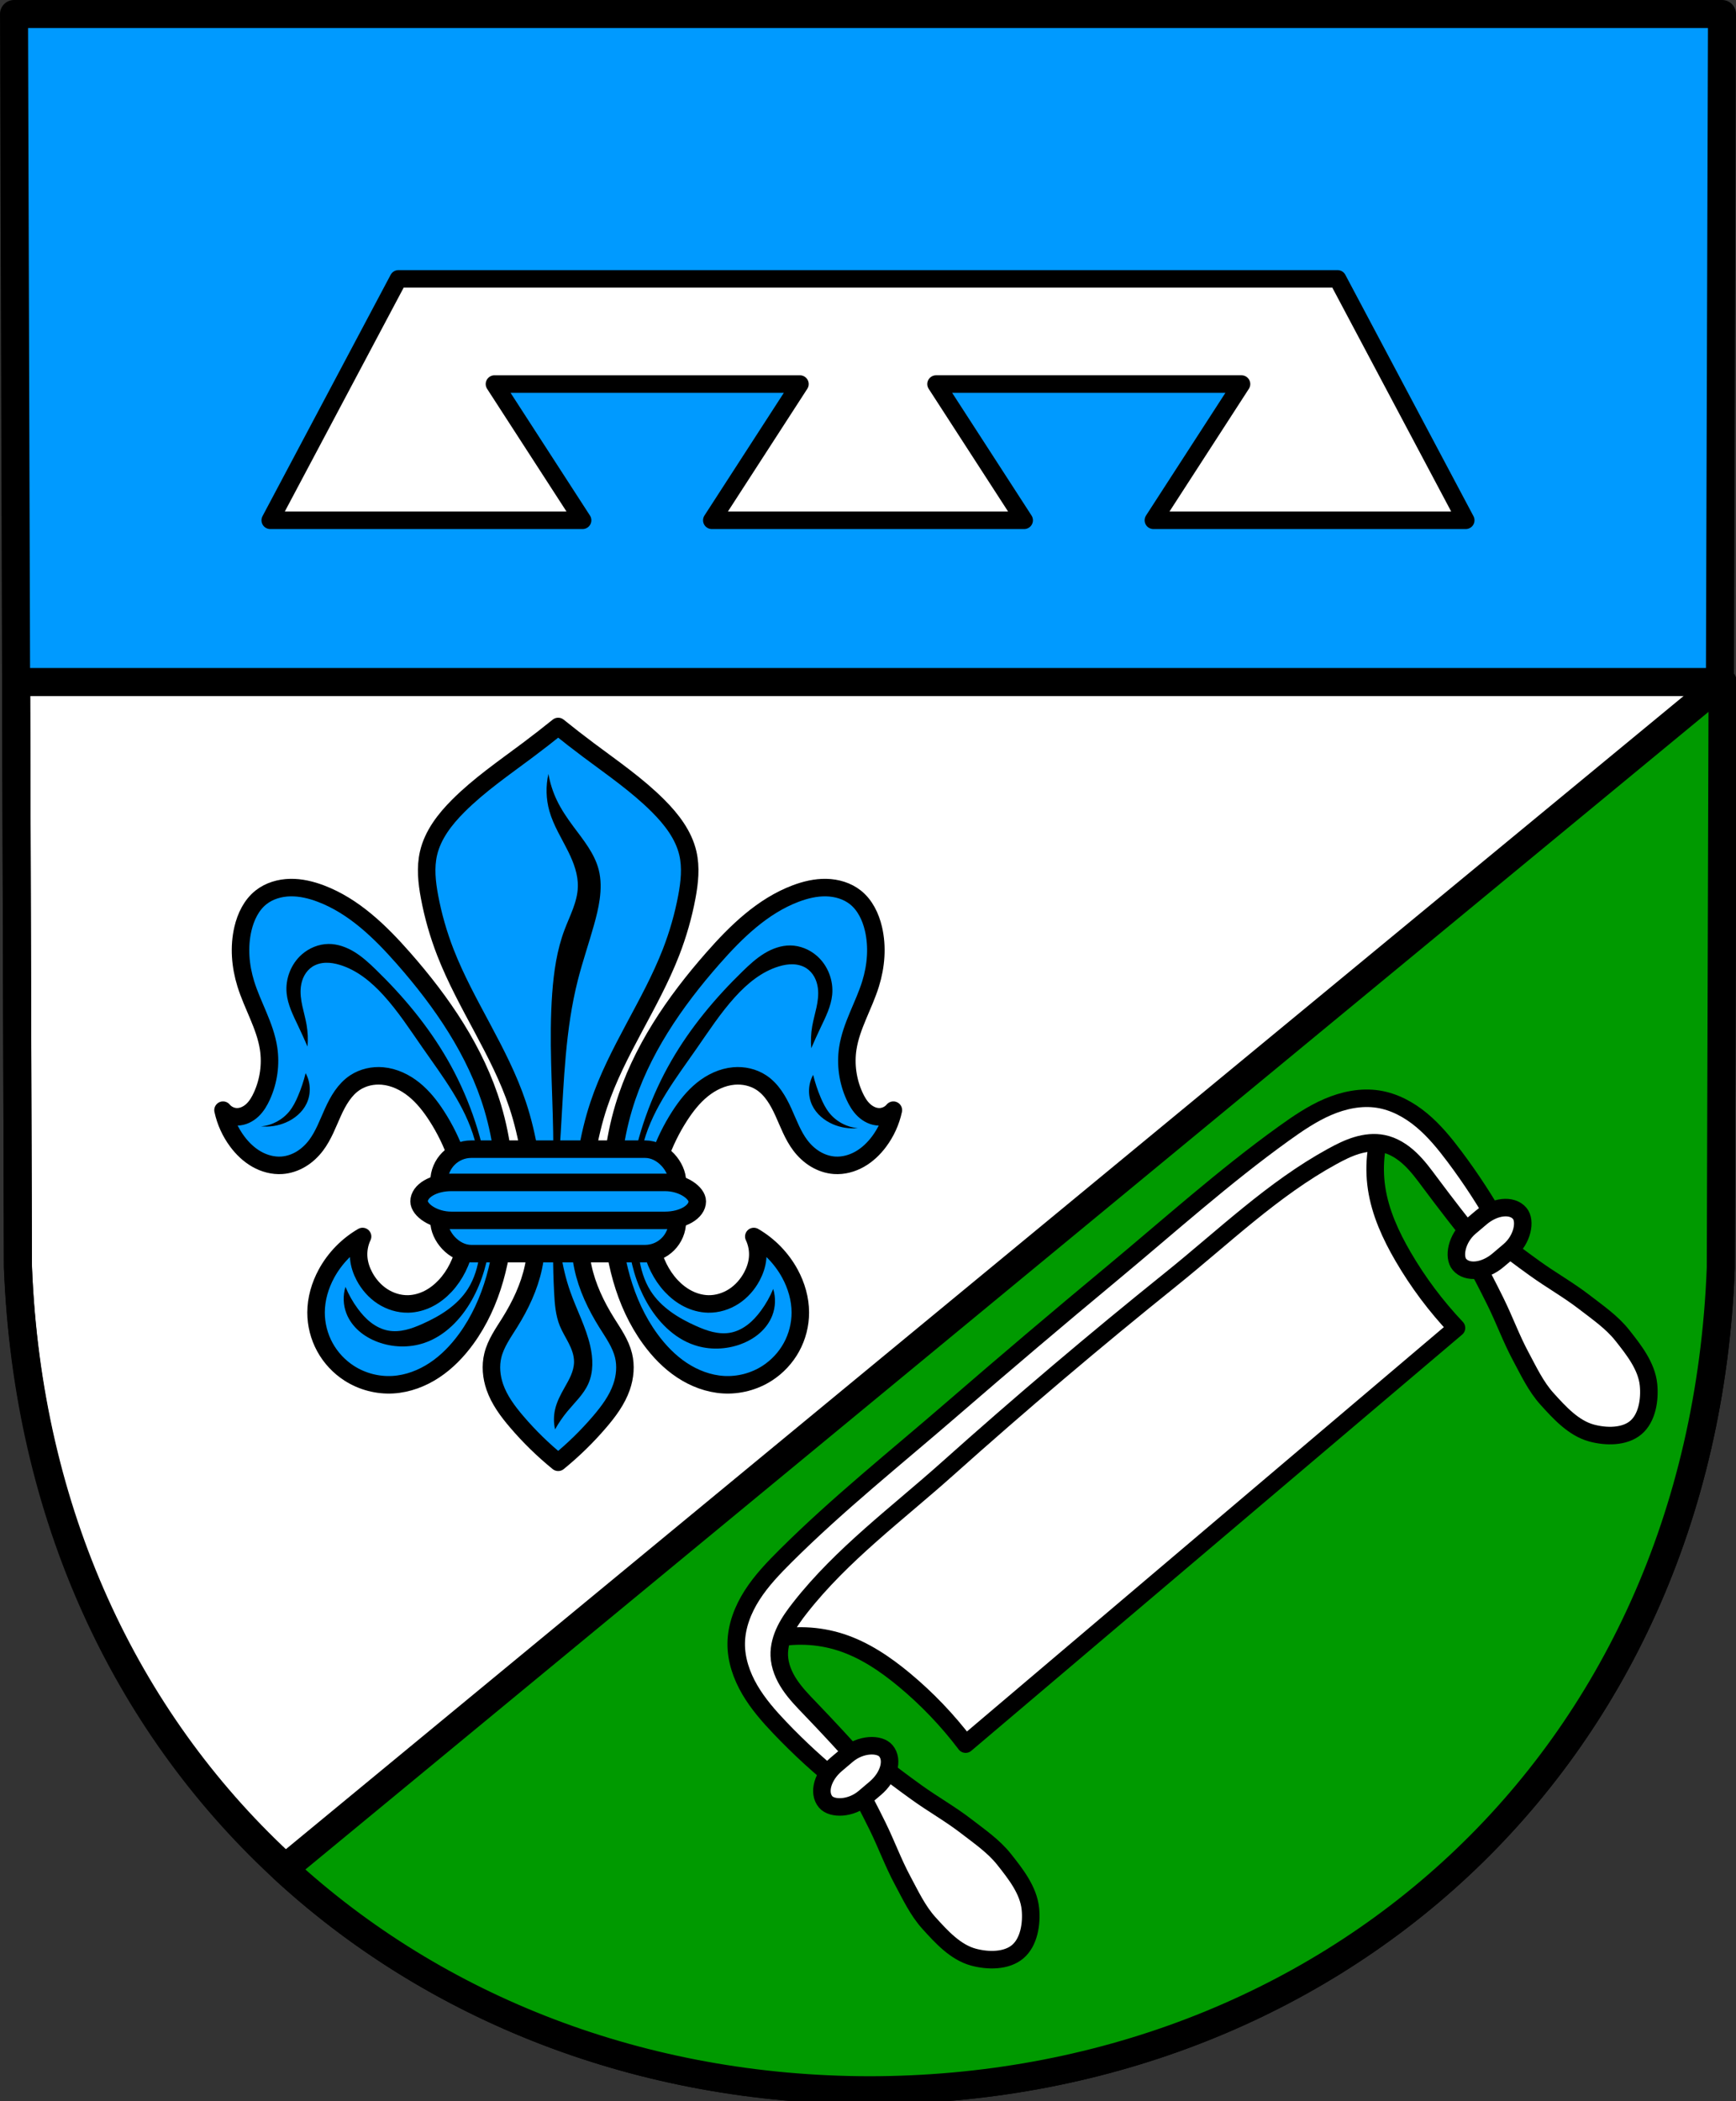
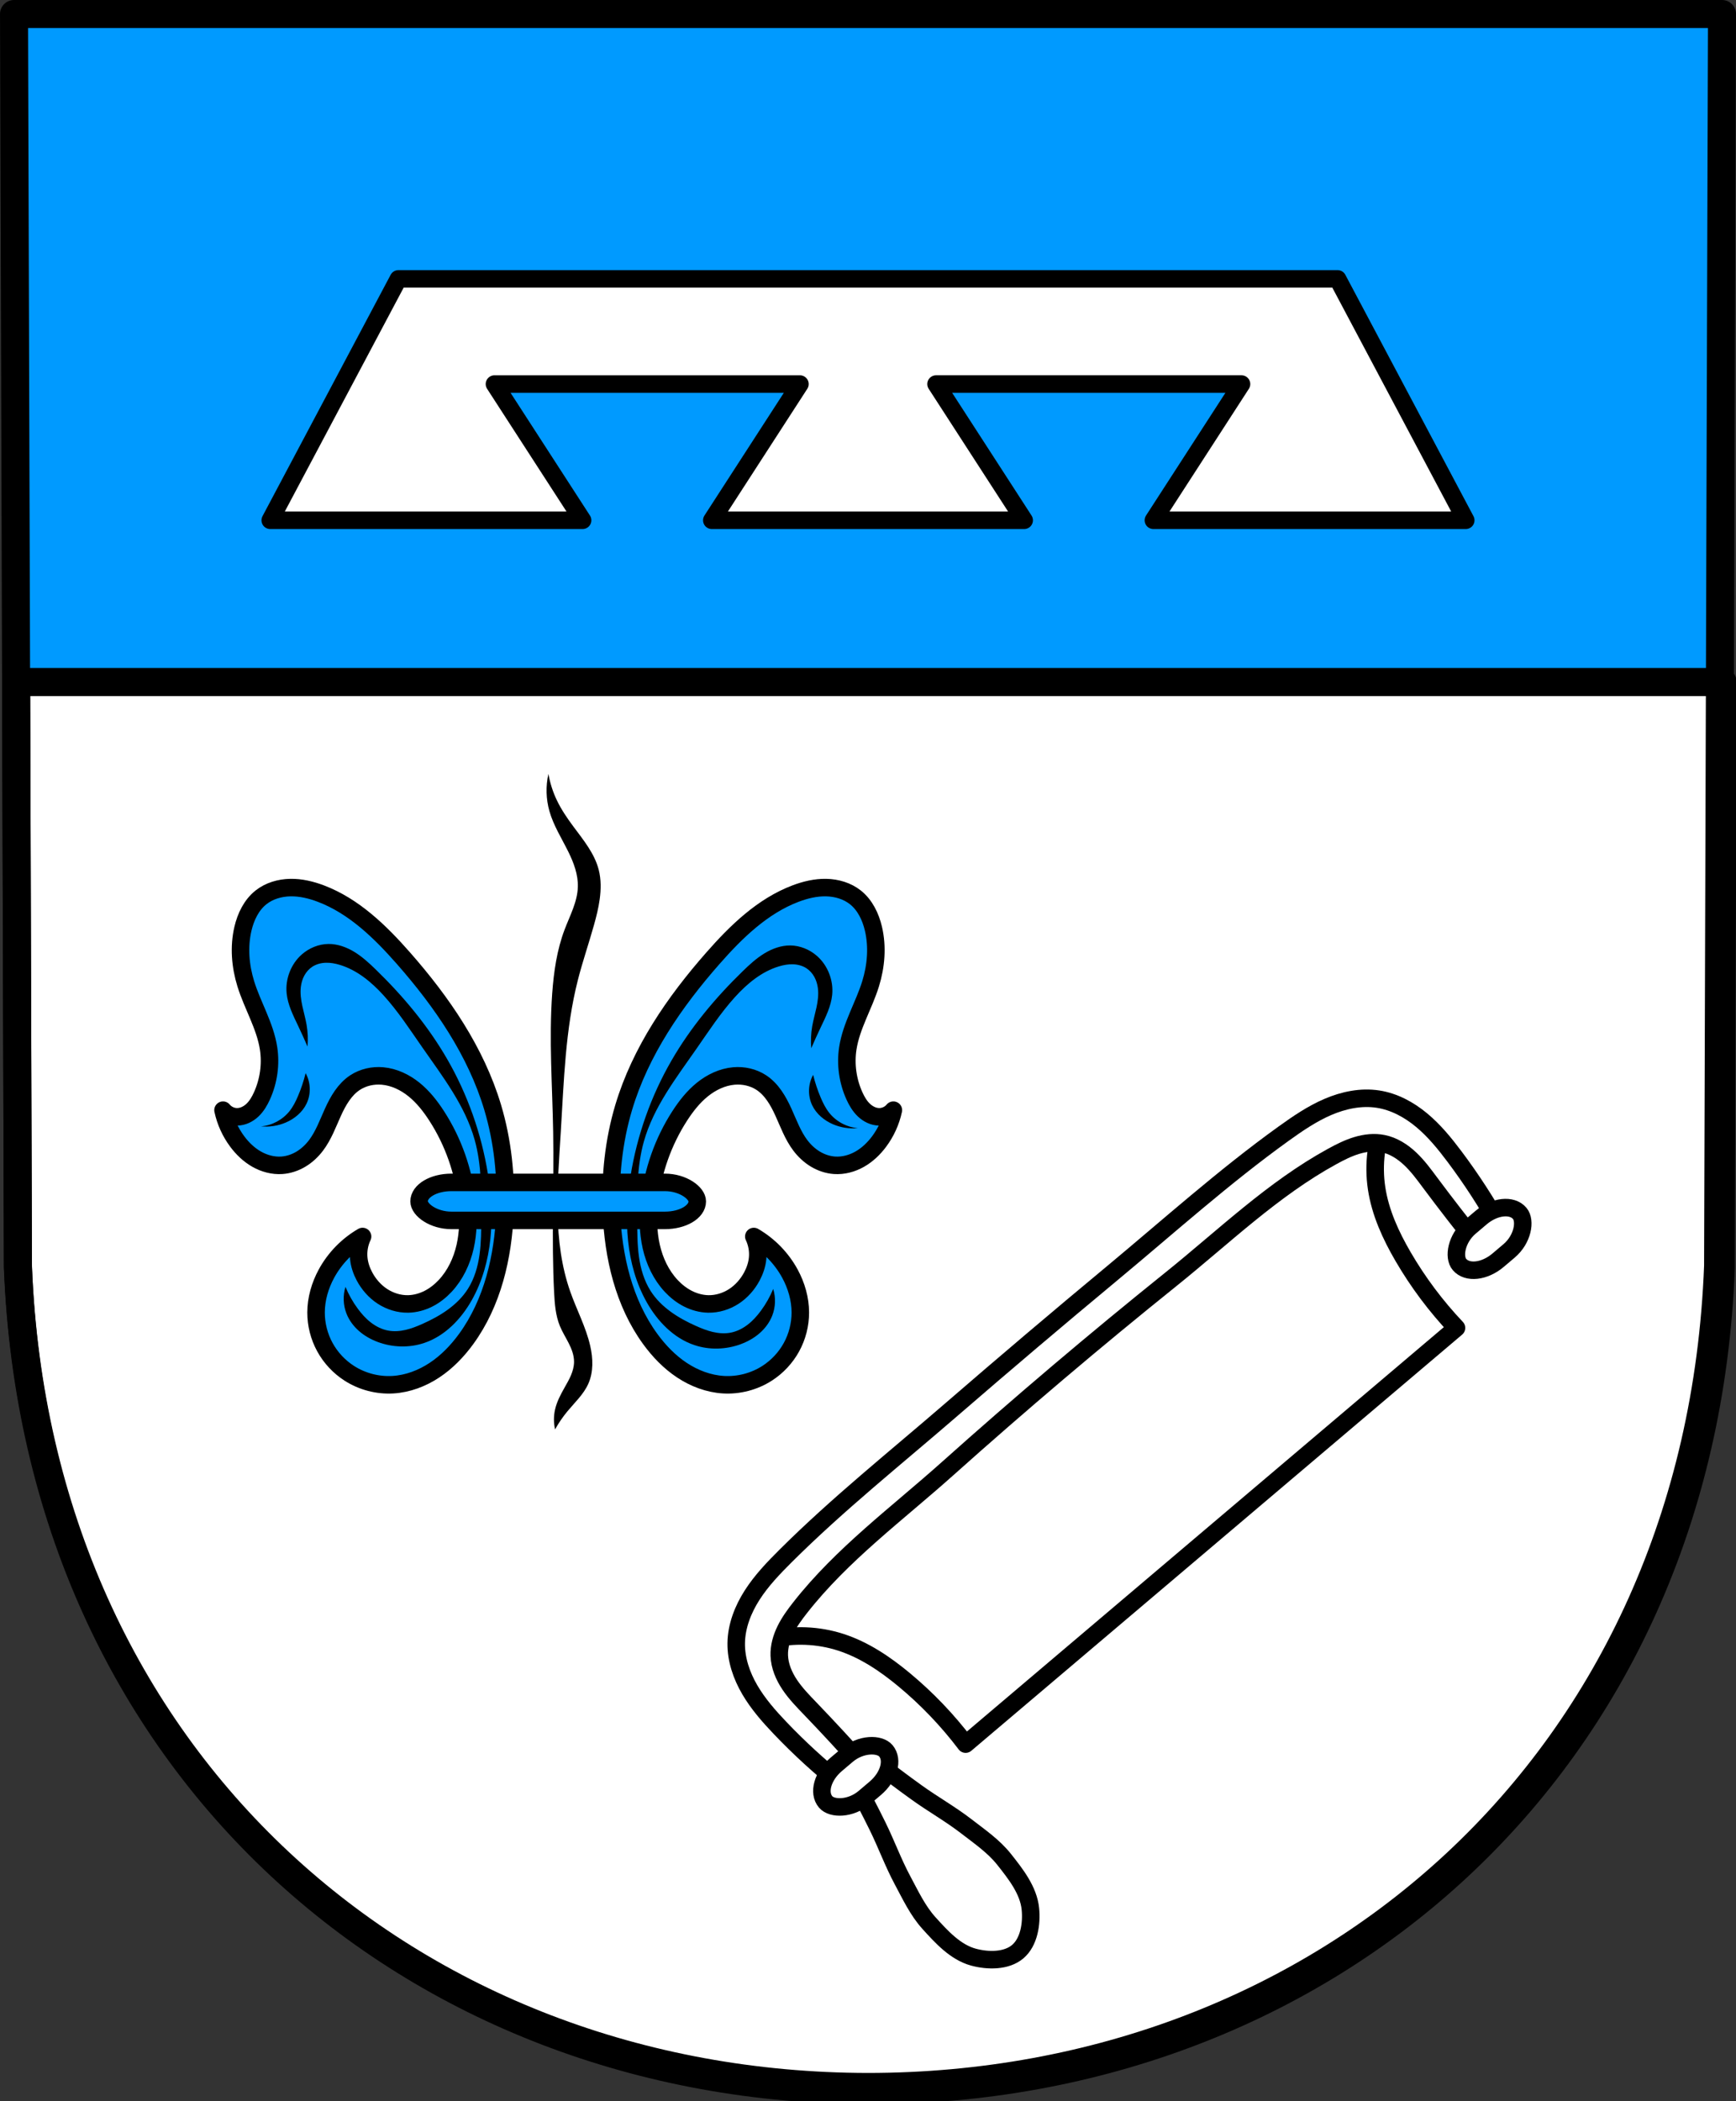
<svg xmlns="http://www.w3.org/2000/svg" xmlns:ns1="http://www.inkscape.org/namespaces/inkscape" xmlns:ns2="http://sodipodi.sourceforge.net/DTD/sodipodi-0.dtd" width="131.165mm" height="158.658mm" viewBox="0 0 131.165 158.658" version="1.1" id="svg865" ns1:version="0.92.5 (2060ec1f9f, 2020-04-08)" ns2:docname="DEU Schindhard COA.svg">
  <rect x="0" y="0" width="131.165" height="158.658" fill="#333333" stroke="none" />
  <defs id="defs859">
    <ns1:path-effect effect="spiro" id="path-effect2178" is_visible="true" />
    <ns1:path-effect effect="spiro" id="path-effect2119" is_visible="true" />
    <ns1:path-effect effect="spiro" id="path-effect2096" is_visible="true" />
    <ns1:path-effect effect="spiro" id="path-effect1930" is_visible="true" />
    <ns1:path-effect effect="spiro" id="path-effect1926" is_visible="true" />
    <ns1:path-effect effect="spiro" id="path-effect1922" is_visible="true" />
    <ns1:path-effect effect="spiro" id="path-effect1918" is_visible="true" />
    <ns1:path-effect effect="spiro" id="path-effect1895" is_visible="true" />
    <ns1:path-effect effect="spiro" id="path-effect3644" is_visible="true" />
    <ns1:path-effect effect="spiro" id="path-effect3636" is_visible="true" />
    <ns1:path-effect effect="spiro" id="path-effect3544" is_visible="true" />
    <ns1:path-effect effect="spiro" id="path-effect3466" is_visible="true" />
    <ns1:path-effect effect="spiro" id="path-effect3544-2" is_visible="true" />
    <ns1:path-effect effect="spiro" id="path-effect3644-8" is_visible="true" />
    <ns1:path-effect effect="spiro" id="path-effect3644-3" is_visible="true" />
    <ns1:path-effect effect="spiro" id="path-effect3636-0" is_visible="true" />
    <ns1:path-effect effect="spiro" id="path-effect1727-0-1" is_visible="true" />
    <ns1:path-effect effect="spiro" id="path-effect1731-8-3" is_visible="true" />
    <ns1:path-effect effect="spiro" id="path-effect1727-3" is_visible="true" />
    <ns1:path-effect effect="spiro" id="path-effect1731-7" is_visible="true" />
    <ns1:path-effect effect="spiro" id="path-effect841-8" is_visible="true" />
    <ns1:path-effect effect="spiro" id="path-effect1895-4" is_visible="true" />
    <ns1:path-effect effect="spiro" id="path-effect1922-8" is_visible="true" />
    <ns1:path-effect effect="spiro" id="path-effect1922-4" is_visible="true" />
    <ns1:path-effect effect="spiro" id="path-effect1922-8-5" is_visible="true" />
    <ns1:path-effect effect="spiro" id="path-effect1918-8" is_visible="true" />
    <ns1:path-effect effect="spiro" id="path-effect2096-3" is_visible="true" />
    <ns1:path-effect effect="spiro" id="path-effect2119-8" is_visible="true" />
    <ns1:path-effect effect="spiro" id="path-effect2178-1" is_visible="true" />
  </defs>
  <ns2:namedview id="base" pagecolor="#ffffff" bordercolor="#666666" borderopacity="1.0" ns1:pageopacity="0.0" ns1:pageshadow="2" ns1:zoom="1.3224365" ns1:cx="247.87126" ns1:cy="299.82539" ns1:document-units="mm" ns1:current-layer="layer1" showgrid="false" ns1:window-width="1920" ns1:window-height="1046" ns1:window-x="-11" ns1:window-y="-11" ns1:window-maximized="1" fit-margin-top="0" fit-margin-left="0" fit-margin-right="0" fit-margin-bottom="0" ns1:snap-global="true" ns1:snap-midpoints="true" ns1:snap-smooth-nodes="true" />
  <g ns1:label="Ebene 1" ns1:groupmode="layer" id="layer1" transform="translate(3.691,171.153)">
    <path style="fill:#009aff;fill-opacity:1;fill-rule:evenodd;stroke:none;stroke-width:2.117;stroke-linecap:round;stroke-linejoin:round;stroke-miterlimit:4;stroke-dasharray:none;stroke-opacity:1" ns1:connector-curvature="0" d="m 126.416,-170.095 -0.295,94.538 c -1.436,37.541 -29.814,61.981 -64.229,62.002 -34.384,-0.046 -62.773,-24.497 -64.229,-62.002 l -0.295,-94.538 h 64.523 z" id="path10563-0-6-2-6-4-8" ns2:nodetypes="ccccccc" />
    <path style="opacity:1;fill:#ffffff;fill-opacity:1;fill-rule:evenodd;stroke:#000000;stroke-width:8;stroke-linecap:round;stroke-linejoin:round;stroke-miterlimit:4;stroke-dasharray:none;stroke-opacity:1;paint-order:fill markers stroke" d="M 4.594 194.354 L 5.115 361.311 C 10.621 503.063 117.916 595.476 247.871 595.65 C 377.943 595.571 485.198 503.198 490.627 361.311 L 491.148 194.354 L 4.594 194.354 z " transform="matrix(0.265,0,0,0.265,-3.691,-171.153)" id="rect1800" />
    <path style="fill:none;fill-rule:evenodd;stroke:#000000;stroke-width:2.117;stroke-linecap:round;stroke-linejoin:round;stroke-miterlimit:4;stroke-dasharray:none;stroke-opacity:1" ns1:connector-curvature="0" d="m 126.416,-170.095 -0.295,94.538 c -1.436,37.541 -29.814,61.981 -64.229,62.002 -34.384,-0.046 -62.773,-24.497 -64.229,-62.002 l -0.295,-94.538 h 64.523 z" id="path10563-0-6-2-6-4" ns2:nodetypes="ccccccc" />
-     <path style="fill:#009a00;stroke:#000000;stroke-width:8;stroke-linecap:round;stroke-linejoin:round;stroke-miterlimit:4;stroke-dasharray:none;stroke-opacity:1;fill-opacity:1" d="M 491.148 194.354 L 80.949 532.598 C 124.596 572.798 183.445 595.564 247.871 595.65 C 377.943 595.571 485.198 503.198 490.627 361.311 L 491.148 194.354 z " transform="matrix(0.265,0,0,0.265,-3.691,-171.153)" id="path1818" />
    <path style="fill:#ffffff;stroke:#000000;stroke-width:1.323;stroke-linecap:round;stroke-linejoin:round;stroke-miterlimit:4;stroke-dasharray:none;stroke-opacity:1" d="m 26.41,-150.093 -9.683,18.23 h 11.8 11.801 l -6.66,-10.288 h 23.081 l -6.659,10.288 H 61.891 73.692 l -6.66,-10.288 H 90.113 l -6.659,10.288 h 11.8 11.801 l -9.683,-18.23 H 95.254 61.891 28.528 Z" id="path1845" ns1:connector-curvature="0" />
    <g id="g1935" />
-     <path ns1:connector-curvature="0" style="fill:#009aff;stroke:#000000;stroke-width:1.323;stroke-linecap:round;stroke-linejoin:round;stroke-miterlimit:4;stroke-dasharray:none;stroke-opacity:1;fill-opacity:1" d="m 38.483,-116.293 c -0.757,0.61 -1.524,1.206 -2.303,1.789 -1.798,1.345 -3.663,2.622 -5.25,4.21 -1.008,1.008 -1.921,2.186 -2.243,3.574 -0.25,1.076 -0.128,2.204 0.075,3.291 0.267,1.429 0.67,2.833 1.196,4.188 1.54,3.964 4.112,7.482 5.459,11.516 0.804,2.409 1.152,4.947 1.346,7.479 0.122,1.597 0.183,3.219 -0.15,4.786 -0.318,1.493 -0.986,2.893 -1.795,4.188 -0.493,0.788 -1.049,1.565 -1.271,2.468 -0.194,0.787 -0.116,1.627 0.15,2.393 0.34,0.979 0.972,1.829 1.645,2.617 0.951,1.114 2.004,2.142 3.141,3.066 1.137,-0.924 2.19,-1.952 3.141,-3.066 0.673,-0.788 1.305,-1.638 1.645,-2.617 0.266,-0.765 0.343,-1.606 0.149,-2.393 -0.222,-0.903 -0.779,-1.68 -1.271,-2.468 -0.809,-1.295 -1.477,-2.695 -1.795,-4.188 -0.333,-1.567 -0.272,-3.189 -0.149,-4.786 0.194,-2.532 0.541,-5.07 1.346,-7.479 1.347,-4.034 3.919,-7.552 5.459,-11.516 0.526,-1.355 0.93,-2.759 1.197,-4.188 0.203,-1.086 0.325,-2.214 0.075,-3.291 -0.323,-1.388 -1.236,-2.566 -2.244,-3.574 -1.587,-1.588 -3.452,-2.865 -5.25,-4.21 -0.779,-0.582 -1.547,-1.178 -2.303,-1.789 z" id="path1893-0" />
+     <path ns1:connector-curvature="0" style="fill:#009aff;stroke:#000000;stroke-width:1.323;stroke-linecap:round;stroke-linejoin:round;stroke-miterlimit:4;stroke-dasharray:none;stroke-opacity:1;fill-opacity:1" d="m 38.483,-116.293 z" id="path1893-0" />
    <path transform="translate(138.494,2.2e-6)" style="fill:#000000;stroke:none;stroke-width:0.265px;stroke-linecap:butt;stroke-linejoin:miter;stroke-opacity:1;fill-opacity:1" d="m -100.749,-112.71 c -0.208,0.919 -0.183,1.89 0.072,2.798 0.308,1.094 0.932,2.066 1.435,3.085 0.409,0.83 0.746,1.729 0.717,2.654 -0.034,1.133 -0.604,2.168 -1.004,3.228 -0.579,1.532 -0.814,3.173 -0.933,4.806 -0.252,3.484 0.012,6.981 0.072,10.473 0.069,4.041 -0.135,8.087 0.072,12.123 0.044,0.852 0.109,1.72 0.43,2.511 0.186,0.457 0.452,0.876 0.675,1.316 0.223,0.44 0.405,0.916 0.401,1.41 -0.003,0.348 -0.098,0.691 -0.234,1.011 -0.136,0.321 -0.312,0.622 -0.483,0.926 -0.296,0.524 -0.583,1.063 -0.717,1.65 -0.113,0.494 -0.113,1.013 0,1.506 0.269,-0.481 0.581,-0.938 0.933,-1.363 0.557,-0.673 1.222,-1.282 1.578,-2.08 0.397,-0.89 0.361,-1.919 0.143,-2.869 -0.324,-1.417 -1.024,-2.717 -1.506,-4.089 -1.346,-3.824 -0.965,-8.005 -0.717,-12.052 0.236,-3.849 0.34,-7.74 1.291,-11.478 0.357,-1.401 0.83,-2.769 1.219,-4.161 0.179,-0.637 0.34,-1.281 0.43,-1.937 0.102,-0.739 0.112,-1.501 -0.072,-2.224 -0.317,-1.245 -1.172,-2.268 -1.937,-3.3 -0.455,-0.614 -0.888,-1.249 -1.219,-1.937 -0.306,-0.636 -0.524,-1.314 -0.646,-2.009 z" id="path1916-1" ns1:connector-curvature="0" ns1:path-effect="#path-effect1918-8" ns1:original-d="m -100.74911,-112.7098 c 0,0 -0.14141,1.88948 0.0717,2.79767 0.25906,1.10399 1.046228,2.01925 1.434704,3.08462 0.313965,0.86102 0.734609,1.73789 0.717355,2.65421 -0.02122,1.1267 -0.729172,2.13529 -1.004295,3.22809 -0.398429,1.582583 -0.781974,3.181259 -0.932554,4.806264 -0.32213,3.476307 0.0494,6.982227 0.0717,10.473356 0.0258,4.041077 -0.28284,8.09769 0.0717,12.123267 0.0745,0.845846 0.20157,1.693033 0.430407,2.510737 0.263264,0.940734 1.065649,1.749119 1.076031,2.725941 0.0073,0.688437 -0.46044,1.298108 -0.717354,1.936853 -0.223788,0.556385 -0.595234,1.062773 -0.717354,1.649913 -0.10225,0.491625 0,1.506439 0,1.506439 0,0 0.610683,-0.916388 0.932561,-1.362969 0.508933,-0.706106 1.280145,-1.262536 1.578176,-2.080323 0.327911,-0.899777 0.288018,-1.92272 0.14347,-2.869415 -0.219241,-1.435887 -1.209017,-2.667158 -1.506442,-4.08891 -0.824027,-3.939019 -0.823129,-8.028635 -0.717352,-12.051533 0.101197,-3.848687 0.53174,-7.703287 1.291236,-11.477648 0.285101,-1.41683 0.859293,-2.76103 1.219499,-4.160652 0.164838,-0.64049 0.368856,-1.27836 0.430413,-1.93685 0.06903,-0.73843 0.134296,-1.51133 -0.07174,-2.22379 -0.354321,-1.22522 -1.274184,-2.21007 -1.936854,-3.29983 -0.396395,-0.65187 -0.89698,-1.24544 -1.219497,-1.93685 -0.29729,-0.63734 -0.64562,-2.00859 -0.64562,-2.00859 z" ns2:nodetypes="caaaaaaaaaaacaaaaaaaaaaacc" />
    <path ns2:nodetypes="caaaaaaaaaaacaaaaaaaaaaaaaaac" ns1:original-d="m -125.28258,-87.315502 c 0,0 0.48249,1.735588 1.07603,2.367264 0.87168,0.927677 2.09885,1.818345 3.37156,1.793383 0.99639,-0.01954 1.86806,-0.811615 2.58247,-1.50644 1.33187,-1.295349 1.43543,-3.646142 2.94115,-4.734531 0.57813,-0.417895 1.38106,-0.643232 2.08032,-0.502147 1.65957,0.334838 3.08199,1.651852 4.08891,3.012882 1.37185,1.854288 2.20041,4.223288 2.29553,6.527913 0.0897,2.173069 -0.27129,4.630544 -1.64991,6.312707 -0.65754,0.802318 -1.76188,1.419562 -2.79768,1.362972 -1.29834,-0.07093 -2.50559,-1.050794 -3.29982,-2.080323 -0.29102,-0.377232 -0.39859,-0.887597 -0.43041,-1.362972 -0.0373,-0.556979 0.28694,-1.649913 0.28694,-1.649913 0,0 -2.08207,1.665979 -2.72594,2.797678 -0.50195,0.882259 -0.90976,1.933292 -0.78909,2.941148 0.20735,1.731879 1.13575,3.517822 2.51073,4.591061 0.89609,0.699447 2.17603,1.03196 3.29983,0.860821 2.14493,-0.326642 4.2017,-1.722845 5.52362,-3.443295 2.04156,-2.657053 2.64116,-6.275179 2.94114,-9.612529 0.23711,-2.637965 -0.0779,-5.383964 -0.93255,-7.890886 -1.41191,-4.141535 -3.84667,-7.982753 -6.74312,-11.262442 -1.74782,-1.979079 -3.71853,-4.097689 -6.24098,-4.877999 -1.44205,-0.44609 -3.23713,-0.50962 -4.51932,0.28694 -0.77343,0.4805 -1.15064,1.48184 -1.36297,2.36727 -0.32385,1.350447 -0.0545,2.798358 0.21521,4.160642 0.33493,1.69146 1.54933,3.162331 1.72164,4.878001 0.12064,1.201205 0.0807,2.529523 -0.50214,3.586766 -0.39317,0.713213 -1.05789,1.470329 -1.86512,1.578176 -0.39232,0.05241 -1.07603,-0.502147 -1.07603,-0.502147 z" ns1:path-effect="#path-effect1922-4" ns1:connector-curvature="0" id="path1920-3" d="m -125.283,-87.316 c 0.184,0.854 0.554,1.667 1.076,2.367 0.397,0.532 0.886,1.002 1.464,1.33 0.577,0.328 1.246,0.509 1.908,0.463 0.513,-0.036 1.013,-0.206 1.452,-0.472 0.44,-0.266 0.82,-0.625 1.13,-1.035 0.566,-0.75 0.888,-1.65 1.277,-2.506 0.389,-0.856 0.88,-1.711 1.664,-2.229 0.607,-0.4 1.356,-0.566 2.08,-0.502 0.874,0.077 1.699,0.474 2.381,1.025 0.682,0.551 1.231,1.251 1.707,1.987 1.265,1.954 2.055,4.212 2.296,6.528 0.116,1.116 0.105,2.253 -0.143,3.347 -0.248,1.094 -0.741,2.146 -1.507,2.965 -0.364,0.389 -0.788,0.725 -1.263,0.966 -0.475,0.241 -1.002,0.386 -1.535,0.397 -0.684,0.013 -1.366,-0.199 -1.94,-0.572 -0.573,-0.373 -1.038,-0.905 -1.36,-1.508 -0.225,-0.423 -0.383,-0.886 -0.43,-1.363 -0.056,-0.562 0.044,-1.139 0.287,-1.65 -1.141,0.661 -2.095,1.64 -2.726,2.798 -0.491,0.901 -0.787,1.916 -0.789,2.941 -0.001,0.91 0.231,1.819 0.668,2.616 0.437,0.798 1.077,1.483 1.843,1.975 0.973,0.624 2.146,0.93 3.3,0.861 1.119,-0.067 2.203,-0.479 3.138,-1.098 0.935,-0.619 1.725,-1.44 2.386,-2.345 2.005,-2.746 2.805,-6.215 2.941,-9.613 0.106,-2.659 -0.169,-5.342 -0.933,-7.891 -1.266,-4.224 -3.83,-7.952 -6.743,-11.262 -1.762,-2.003 -3.746,-3.934 -6.241,-4.878 -0.739,-0.279 -1.522,-0.468 -2.312,-0.452 -0.79,0.016 -1.589,0.248 -2.208,0.739 -0.727,0.577 -1.151,1.464 -1.363,2.367 -0.321,1.368 -0.201,2.818 0.215,4.161 0.511,1.651 1.461,3.17 1.722,4.878 0.184,1.21 0.004,2.472 -0.502,3.587 -0.178,0.392 -0.399,0.772 -0.711,1.069 -0.312,0.297 -0.723,0.506 -1.154,0.509 -0.409,0.004 -0.816,-0.186 -1.076,-0.502 z" style="fill:#009aff;stroke:#000000;stroke-width:1.323;stroke-linecap:round;stroke-linejoin:round;stroke-miterlimit:4;stroke-dasharray:none;stroke-opacity:1;fill-opacity:1" transform="translate(138.443,2.2e-6)" />
    <path ns1:connector-curvature="0" id="path1924-7" d="m 21.123,-99.869 c -0.735,0.007 -1.456,0.305 -2.009,0.789 -0.822,0.721 -1.258,1.853 -1.148,2.941 0.087,0.862 0.488,1.657 0.861,2.439 0.249,0.522 0.488,1.048 0.717,1.578 0.047,-0.55 0.023,-1.106 -0.072,-1.65 -0.083,-0.479 -0.22,-0.947 -0.322,-1.422 -0.102,-0.475 -0.169,-0.965 -0.109,-1.447 0.037,-0.296 0.122,-0.588 0.266,-0.85 0.143,-0.262 0.346,-0.493 0.595,-0.657 0.3,-0.197 0.661,-0.291 1.02,-0.302 0.359,-0.012 0.717,0.055 1.06,0.159 1.299,0.391 2.387,1.292 3.3,2.295 1.105,1.214 2.003,2.599 2.941,3.945 1.533,2.199 3.22,4.378 3.945,6.958 0.541,1.924 0.511,3.955 0.502,5.954 -0.004,0.913 -0.003,1.83 -0.13,2.734 -0.127,0.904 -0.386,1.802 -0.874,2.574 -0.787,1.243 -2.099,2.057 -3.443,2.654 -0.407,0.181 -0.823,0.347 -1.257,0.448 -0.434,0.101 -0.888,0.136 -1.326,0.055 -0.475,-0.088 -0.918,-0.31 -1.301,-0.604 -0.383,-0.294 -0.708,-0.658 -0.995,-1.046 -0.376,-0.51 -0.69,-1.064 -0.932,-1.65 -0.202,0.652 -0.176,1.372 0.072,2.008 0.199,0.512 0.537,0.965 0.951,1.327 0.414,0.362 0.901,0.634 1.416,0.826 1.12,0.418 2.383,0.454 3.515,0.072 1.559,-0.526 2.779,-1.795 3.587,-3.228 1.605,-2.847 1.741,-6.315 1.22,-9.541 -0.493,-3.048 -1.539,-6.006 -3.085,-8.68 -1.444,-2.497 -3.311,-4.734 -5.38,-6.743 -0.501,-0.486 -1.018,-0.963 -1.612,-1.328 -0.595,-0.365 -1.277,-0.615 -1.975,-0.609 z m -1.722,9.756 c -0.145,0.588 -0.337,1.165 -0.574,1.722 -0.172,0.405 -0.37,0.804 -0.645,1.148 -0.522,0.653 -1.319,1.078 -2.152,1.148 0.633,0.062 1.28,-0.038 1.865,-0.287 0.669,-0.284 1.264,-0.779 1.578,-1.435 0.344,-0.717 0.316,-1.601 -0.072,-2.295 z" style="fill:#000000;stroke:none;stroke-width:0.265px;stroke-linecap:butt;stroke-linejoin:miter;stroke-opacity:1;fill-opacity:1" />
    <g transform="matrix(-1,0,0,1,-61.476,2.2e-6)" id="g1935-6-2" style="stroke:#000000;stroke-opacity:1;fill:#009aff;fill-opacity:1">
      <path ns2:nodetypes="caaaaaaaaaaacaaaaaaaaaaaaaaac" ns1:original-d="m -125.28258,-87.315502 c 0,0 0.48249,1.735588 1.07603,2.367264 0.87168,0.927677 2.09885,1.818345 3.37156,1.793383 0.99639,-0.01954 1.86806,-0.811615 2.58247,-1.50644 1.33187,-1.295349 1.43543,-3.646142 2.94115,-4.734531 0.57813,-0.417895 1.38106,-0.643232 2.08032,-0.502147 1.65957,0.334838 3.08199,1.651852 4.08891,3.012882 1.37185,1.854288 2.20041,4.223288 2.29553,6.527913 0.0897,2.173069 -0.27129,4.630544 -1.64991,6.312707 -0.65754,0.802318 -1.76188,1.419562 -2.79768,1.362972 -1.29834,-0.07093 -2.50559,-1.050794 -3.29982,-2.080323 -0.29102,-0.377232 -0.39859,-0.887597 -0.43041,-1.362972 -0.0373,-0.556979 0.28694,-1.649913 0.28694,-1.649913 0,0 -2.08207,1.665979 -2.72594,2.797678 -0.50195,0.882259 -0.90976,1.933292 -0.78909,2.941148 0.20735,1.731879 1.13575,3.517822 2.51073,4.591061 0.89609,0.699447 2.17603,1.03196 3.29983,0.860821 2.14493,-0.326642 4.2017,-1.722845 5.52362,-3.443295 2.04156,-2.657053 2.64116,-6.275179 2.94114,-9.612529 0.23711,-2.637965 -0.0779,-5.383964 -0.93255,-7.890886 -1.41191,-4.141535 -3.84667,-7.982753 -6.74312,-11.262442 -1.74782,-1.979079 -3.71853,-4.097689 -6.24098,-4.877999 -1.44205,-0.44609 -3.23713,-0.50962 -4.51932,0.28694 -0.77343,0.4805 -1.15064,1.48184 -1.36297,2.36727 -0.32385,1.350447 -0.0545,2.798358 0.21521,4.160642 0.33493,1.69146 1.54933,3.162331 1.72164,4.878001 0.12064,1.201205 0.0807,2.529523 -0.50214,3.586766 -0.39317,0.713213 -1.05789,1.470329 -1.86512,1.578176 -0.39232,0.05241 -1.07603,-0.502147 -1.07603,-0.502147 z" ns1:path-effect="#path-effect1922-8-5" ns1:connector-curvature="0" id="path1920-4-6" d="m -125.283,-87.316 c 0.184,0.854 0.554,1.667 1.076,2.367 0.397,0.532 0.886,1.002 1.464,1.33 0.577,0.328 1.246,0.509 1.908,0.463 0.513,-0.036 1.013,-0.206 1.452,-0.472 0.44,-0.266 0.82,-0.625 1.13,-1.035 0.566,-0.75 0.888,-1.65 1.277,-2.506 0.389,-0.856 0.88,-1.711 1.664,-2.229 0.607,-0.4 1.356,-0.566 2.08,-0.502 0.874,0.077 1.699,0.474 2.381,1.025 0.682,0.551 1.231,1.251 1.707,1.987 1.265,1.954 2.055,4.212 2.296,6.528 0.116,1.116 0.105,2.253 -0.143,3.347 -0.248,1.094 -0.741,2.146 -1.507,2.965 -0.364,0.389 -0.788,0.725 -1.263,0.966 -0.475,0.241 -1.002,0.386 -1.535,0.397 -0.684,0.013 -1.366,-0.199 -1.94,-0.572 -0.573,-0.373 -1.038,-0.905 -1.36,-1.508 -0.225,-0.423 -0.383,-0.886 -0.43,-1.363 -0.056,-0.562 0.044,-1.139 0.287,-1.65 -1.141,0.661 -2.095,1.64 -2.726,2.798 -0.491,0.901 -0.787,1.916 -0.789,2.941 -0.001,0.91 0.231,1.819 0.668,2.616 0.437,0.798 1.077,1.483 1.843,1.975 0.973,0.624 2.146,0.93 3.3,0.861 1.119,-0.067 2.203,-0.479 3.138,-1.098 0.935,-0.619 1.725,-1.44 2.386,-2.345 2.005,-2.746 2.805,-6.215 2.941,-9.613 0.106,-2.659 -0.169,-5.342 -0.933,-7.891 -1.266,-4.224 -3.83,-7.952 -6.743,-11.262 -1.762,-2.003 -3.746,-3.934 -6.241,-4.878 -0.739,-0.279 -1.522,-0.468 -2.312,-0.452 -0.79,0.016 -1.589,0.248 -2.208,0.739 -0.727,0.577 -1.151,1.464 -1.363,2.367 -0.321,1.368 -0.201,2.818 0.215,4.161 0.511,1.651 1.461,3.17 1.722,4.878 0.184,1.21 0.004,2.472 -0.502,3.587 -0.178,0.392 -0.399,0.772 -0.711,1.069 -0.312,0.297 -0.723,0.506 -1.154,0.509 -0.409,0.004 -0.816,-0.186 -1.076,-0.502 z" style="fill:#009aff;stroke:#000000;stroke-width:1.323;stroke-linecap:round;stroke-linejoin:round;stroke-miterlimit:4;stroke-dasharray:none;stroke-opacity:1;fill-opacity:1" />
      <path ns1:connector-curvature="0" id="path1924-6-1" transform="matrix(0.265,0,0,0.265,-3.691,-171.153)" d="m -429.463,269.42 c -2.777,0.026 -5.503,1.152 -7.592,2.982 -3.107,2.723 -4.755,7.004 -4.338,11.115 0.331,3.259 1.845,6.261 3.254,9.219 0.94,1.972 1.843,3.961 2.711,5.965 0.177,-2.079 0.085,-4.181 -0.271,-6.236 -0.314,-1.81 -0.832,-3.579 -1.217,-5.375 -0.385,-1.796 -0.637,-3.646 -0.41,-5.469 0.139,-1.119 0.462,-2.221 1.004,-3.211 0.542,-0.99 1.306,-1.864 2.25,-2.482 1.135,-0.743 2.499,-1.098 3.855,-1.143 1.356,-0.045 2.709,0.208 4.008,0.6 4.91,1.478 9.02,4.883 12.471,8.676 4.175,4.59 7.569,9.822 11.117,14.912 5.793,8.31 12.17,16.547 14.912,26.299 2.045,7.272 1.931,14.95 1.896,22.504 -0.016,3.451 -0.012,6.916 -0.49,10.334 -0.478,3.418 -1.459,6.812 -3.305,9.729 -2.973,4.697 -7.933,7.775 -13.014,10.031 -1.538,0.683 -3.11,1.31 -4.75,1.691 -1.64,0.382 -3.357,0.513 -5.012,0.207 -1.794,-0.332 -3.469,-1.173 -4.916,-2.283 -1.447,-1.11 -2.676,-2.486 -3.76,-3.953 -1.422,-1.926 -2.607,-4.023 -3.523,-6.234 -0.763,2.465 -0.666,5.186 0.271,7.59 0.754,1.935 2.03,3.647 3.594,5.014 1.563,1.367 3.406,2.395 5.352,3.121 4.231,1.579 9.006,1.716 13.285,0.271 5.892,-1.989 10.504,-6.784 13.557,-12.201 6.065,-10.761 6.582,-23.866 4.609,-36.061 -1.863,-11.52 -5.818,-22.701 -11.658,-32.805 -5.456,-9.439 -12.513,-17.891 -20.334,-25.486 -1.892,-1.837 -3.846,-3.64 -6.094,-5.02 -2.248,-1.38 -4.826,-2.326 -7.463,-2.301 z m -6.508,36.873 c -0.547,2.222 -1.272,4.402 -2.168,6.508 -0.651,1.532 -1.4,3.038 -2.439,4.338 -1.973,2.467 -4.987,4.074 -8.135,4.338 2.391,0.233 4.838,-0.145 7.049,-1.086 2.527,-1.075 4.779,-2.945 5.965,-5.422 1.299,-2.712 1.194,-6.05 -0.271,-8.676 z" style="fill:#000000;stroke:none;stroke-width:1px;stroke-linecap:butt;stroke-linejoin:miter;stroke-opacity:1;fill-opacity:1" />
    </g>
-     <rect style="opacity:1;fill:#009aff;fill-opacity:1;fill-rule:evenodd;stroke:#000000;stroke-width:1.323;stroke-linecap:round;stroke-linejoin:round;stroke-miterlimit:4;stroke-dasharray:none;stroke-opacity:1;paint-order:fill markers stroke" id="rect1970-8" width="18.006" height="7.891" x="29.481" y="-84.374" ry="2.439" rx="2.439" />
    <rect style="opacity:1;fill:#009aff;fill-opacity:1;fill-rule:evenodd;stroke:#000000;stroke-width:1.323;stroke-linecap:round;stroke-linejoin:round;stroke-miterlimit:4;stroke-dasharray:none;stroke-opacity:1;paint-order:fill markers stroke" id="rect1972-9" width="21.018" height="2.869" x="27.974" y="-81.864" rx="2.439" ry="2.439" />
    <g id="g2144" />
    <g id="g2201" transform="rotate(-40.279,296.86,539.839)" style="fill:#ffffff;stroke:#000000;stroke-opacity:1">
      <path id="path2094" transform="matrix(0.265,0,0,0.265,-3.691,-171.153)" d="m 1983.922,390.617 c -17.651,0.526 -35.303,1.032 -52.955,1.52 -13.736,0.379 -27.542,0.754 -41.047,3.295 -7.157,1.346 -14.2,3.297 -21.029,5.826 6.114,3.07 11.352,7.864 14.949,13.684 3.688,5.966 5.616,12.856 6.84,19.762 1.48,8.35 1.992,16.871 1.522,25.338 h 91.721 91.723 c -0.471,-8.467 0.04,-16.988 1.52,-25.338 1.224,-6.906 3.154,-13.796 6.842,-19.762 3.598,-5.819 8.835,-10.614 14.949,-13.684 -6.83,-2.529 -13.874,-4.48 -21.031,-5.826 -13.505,-2.54 -27.311,-2.916 -41.047,-3.295 -17.652,-0.487 -35.304,-0.993 -52.955,-1.52 z" style="fill:#ffffff;stroke:#000000;stroke-width:5;stroke-linecap:round;stroke-linejoin:round;stroke-miterlimit:4;stroke-dasharray:none;stroke-opacity:1" ns1:connector-curvature="0" />
      <path ns2:nodetypes="ascccccccccccaacccscccccscsaa" ns1:connector-curvature="0" id="path2176" d="m 513.311,-69.21 c -5.587,0.056 -11.188,-0.112 -16.76,0.335 -1.292,0.104 -2.591,0.239 -3.83,0.618 -1.239,0.379 -2.426,1.019 -3.276,1.997 -0.811,0.932 -1.276,2.127 -1.49,3.343 -0.214,1.217 -0.192,2.462 -0.119,3.695 0.124,2.093 0.389,4.177 0.793,6.235 h 2.146 c -0.048,-1.968 -0.133,-3.935 -0.257,-5.899 -0.05,-0.789 -0.105,-1.582 -0.016,-2.367 0.089,-0.785 0.331,-1.571 0.821,-2.192 0.418,-0.529 0.997,-0.914 1.615,-1.182 0.618,-0.268 1.278,-0.426 1.938,-0.561 5.008,-1.027 10.185,-0.67 15.285,-0.805 7.372,-0.194 14.751,-0.194 22.123,0 5.1,0.134 10.277,-0.223 15.285,0.805 0.66,0.135 1.32,0.293 1.938,0.561 0.618,0.268 1.197,0.653 1.614,1.182 0.49,0.62 0.733,1.406 0.821,2.192 0.089,0.785 0.033,1.579 -0.017,2.367 -0.123,1.965 -0.209,3.931 -0.256,5.899 h 2.146 c 0.404,-2.057 0.669,-4.142 0.792,-6.235 0.073,-1.233 0.096,-2.479 -0.119,-3.695 -0.214,-1.217 -0.679,-2.411 -1.49,-3.343 -0.85,-0.978 -2.037,-1.618 -3.276,-1.997 -1.239,-0.379 -2.539,-0.514 -3.83,-0.618 -5.572,-0.446 -11.172,-0.279 -16.76,-0.335 -5.273,-0.053 -10.547,-0.053 -15.821,0 z" style="fill:#ffffff;stroke:#000000;stroke-width:1.323;stroke-linecap:round;stroke-linejoin:round;stroke-miterlimit:4;stroke-dasharray:none;stroke-opacity:1" />
    </g>
    <g id="g2174" transform="rotate(-40.279,296.833,539.764)" style="fill:#ffffff;stroke:#000000;stroke-opacity:1">
      <path transform="matrix(0.265,0,0,0.265,-3.691,-171.153)" style="fill:#ffffff;stroke:#000000;stroke-width:5;stroke-linecap:round;stroke-linejoin:round;stroke-miterlimit:4;stroke-dasharray:none;stroke-opacity:1" d="m 1865.09,446.359 -4.055,0.254 c -0.89,5.026 -2.063,9.997 -3.293,14.949 -1.373,5.528 -3.374,10.898 -4.561,16.469 -0.993,4.659 -2.284,9.37 -2.131,14.131 0.171,5.329 0.376,11.237 3.397,15.631 2.403,3.495 6.401,6.976 10.643,6.976 4.242,10e-6 8.24,-3.481 10.643,-6.976 3.021,-4.394 3.225,-10.302 3.397,-15.631 0.153,-4.761 -1.138,-9.472 -2.131,-14.131 -1.187,-5.571 -3.187,-10.941 -4.561,-16.469 -1.23,-4.952 -2.403,-9.923 -3.293,-14.949 z" id="path2117" ns1:connector-curvature="0" ns2:nodetypes="ccaaaaaaaaacc" />
      <rect style="opacity:1;fill:#ffffff;fill-opacity:1;fill-rule:evenodd;stroke:#000000;stroke-width:1.323;stroke-linecap:round;stroke-linejoin:round;stroke-miterlimit:4;stroke-dasharray:none;stroke-opacity:1;paint-order:fill markers stroke" id="rect2140" width="5.966" height="3.285" x="486.797" y="-54.395" rx="2.439" ry="2.439" />
      <g id="g2144-0" transform="matrix(-1,0,0,1,1042.333,0)" style="fill:#ffffff;stroke:#000000;stroke-opacity:1">
-         <path style="fill:#ffffff;stroke:#000000;stroke-width:5;stroke-linecap:round;stroke-linejoin:round;stroke-miterlimit:4;stroke-dasharray:none;stroke-opacity:1" d="m 1865.09,446.359 -4.055,0.254 c -0.89,5.026 -2.063,9.997 -3.293,14.949 -1.373,5.528 -3.374,10.898 -4.561,16.469 -0.993,4.659 -2.284,9.37 -2.131,14.131 0.171,5.329 0.376,11.237 3.397,15.631 2.403,3.495 6.401,6.976 10.643,6.976 4.242,10e-6 8.24,-3.481 10.643,-6.976 3.021,-4.394 3.225,-10.302 3.397,-15.631 0.153,-4.761 -1.138,-9.472 -2.131,-14.131 -1.187,-5.571 -3.187,-10.941 -4.561,-16.469 -1.23,-4.952 -2.403,-9.923 -3.293,-14.949 z" transform="matrix(0.265,0,0,0.265,-3.691,-171.153)" id="path2117-2" ns1:connector-curvature="0" ns2:nodetypes="ccaaaaaaaaacc" />
        <rect style="opacity:1;fill:#ffffff;fill-opacity:1;fill-rule:evenodd;stroke:#000000;stroke-width:1.323;stroke-linecap:round;stroke-linejoin:round;stroke-miterlimit:4;stroke-dasharray:none;stroke-opacity:1;paint-order:fill markers stroke" id="rect2140-7" width="5.966" height="3.285" x="486.797" y="-54.395" rx="2.439" ry="2.439" />
      </g>
    </g>
  </g>
</svg>